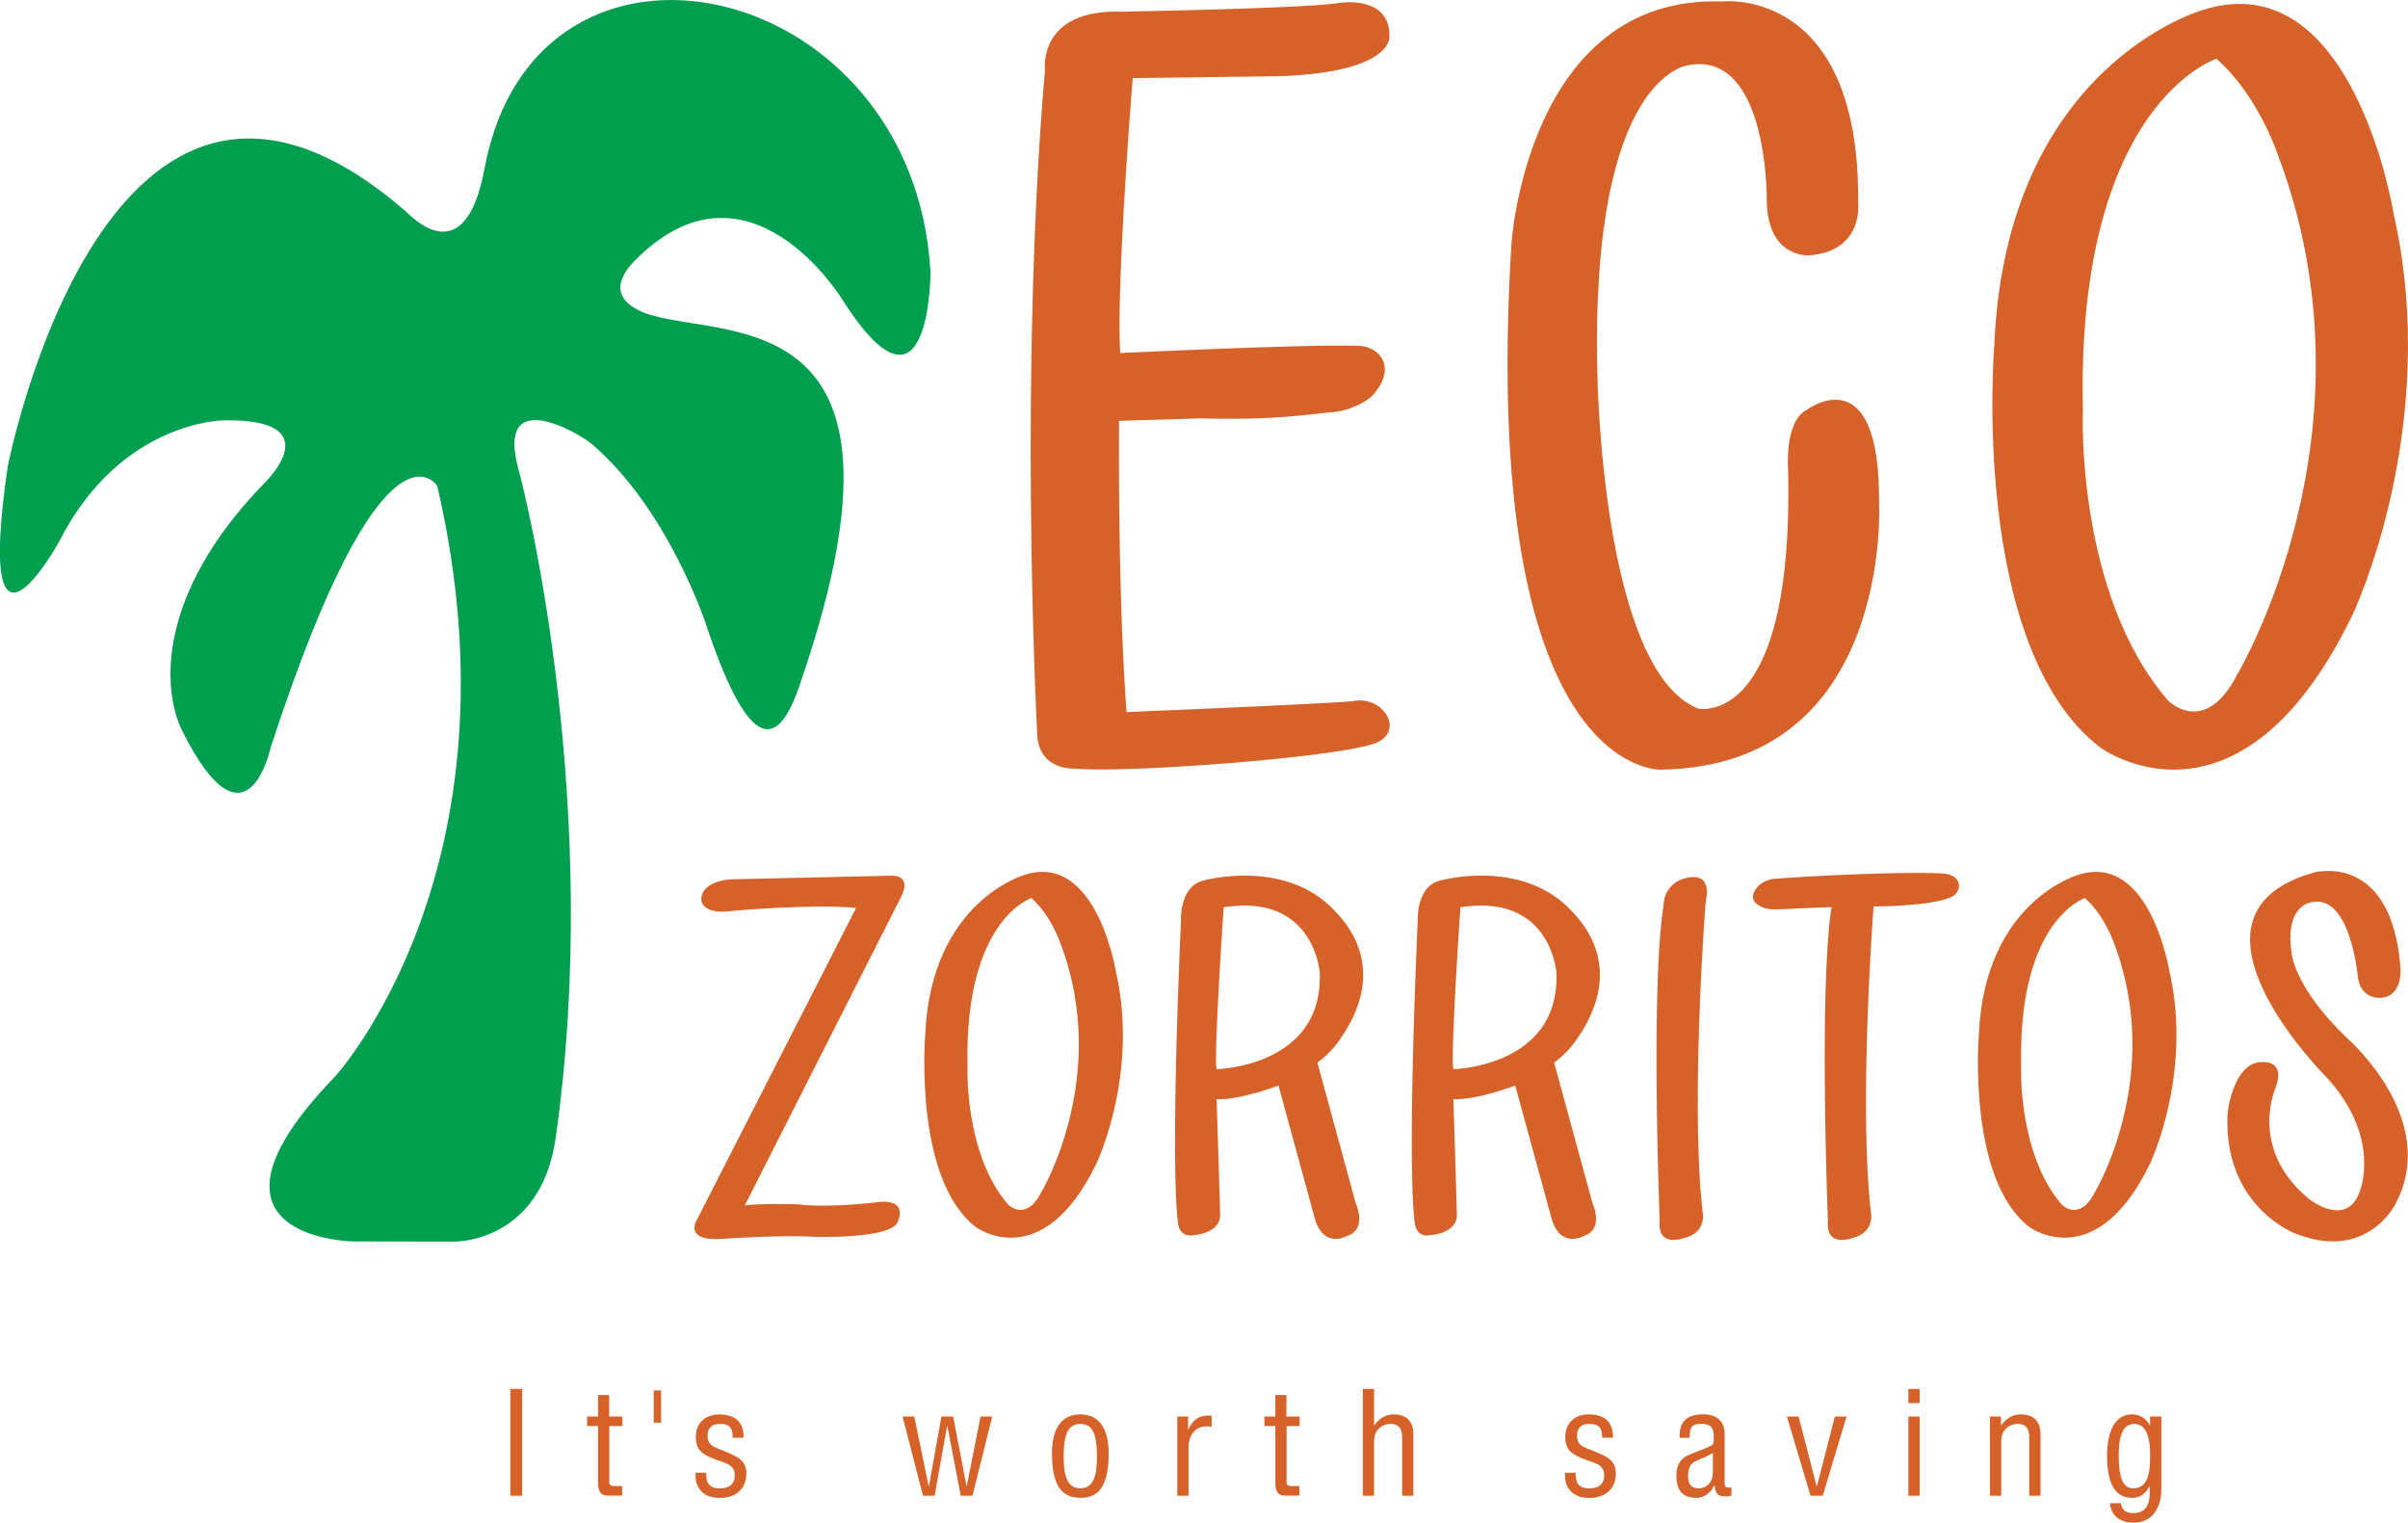
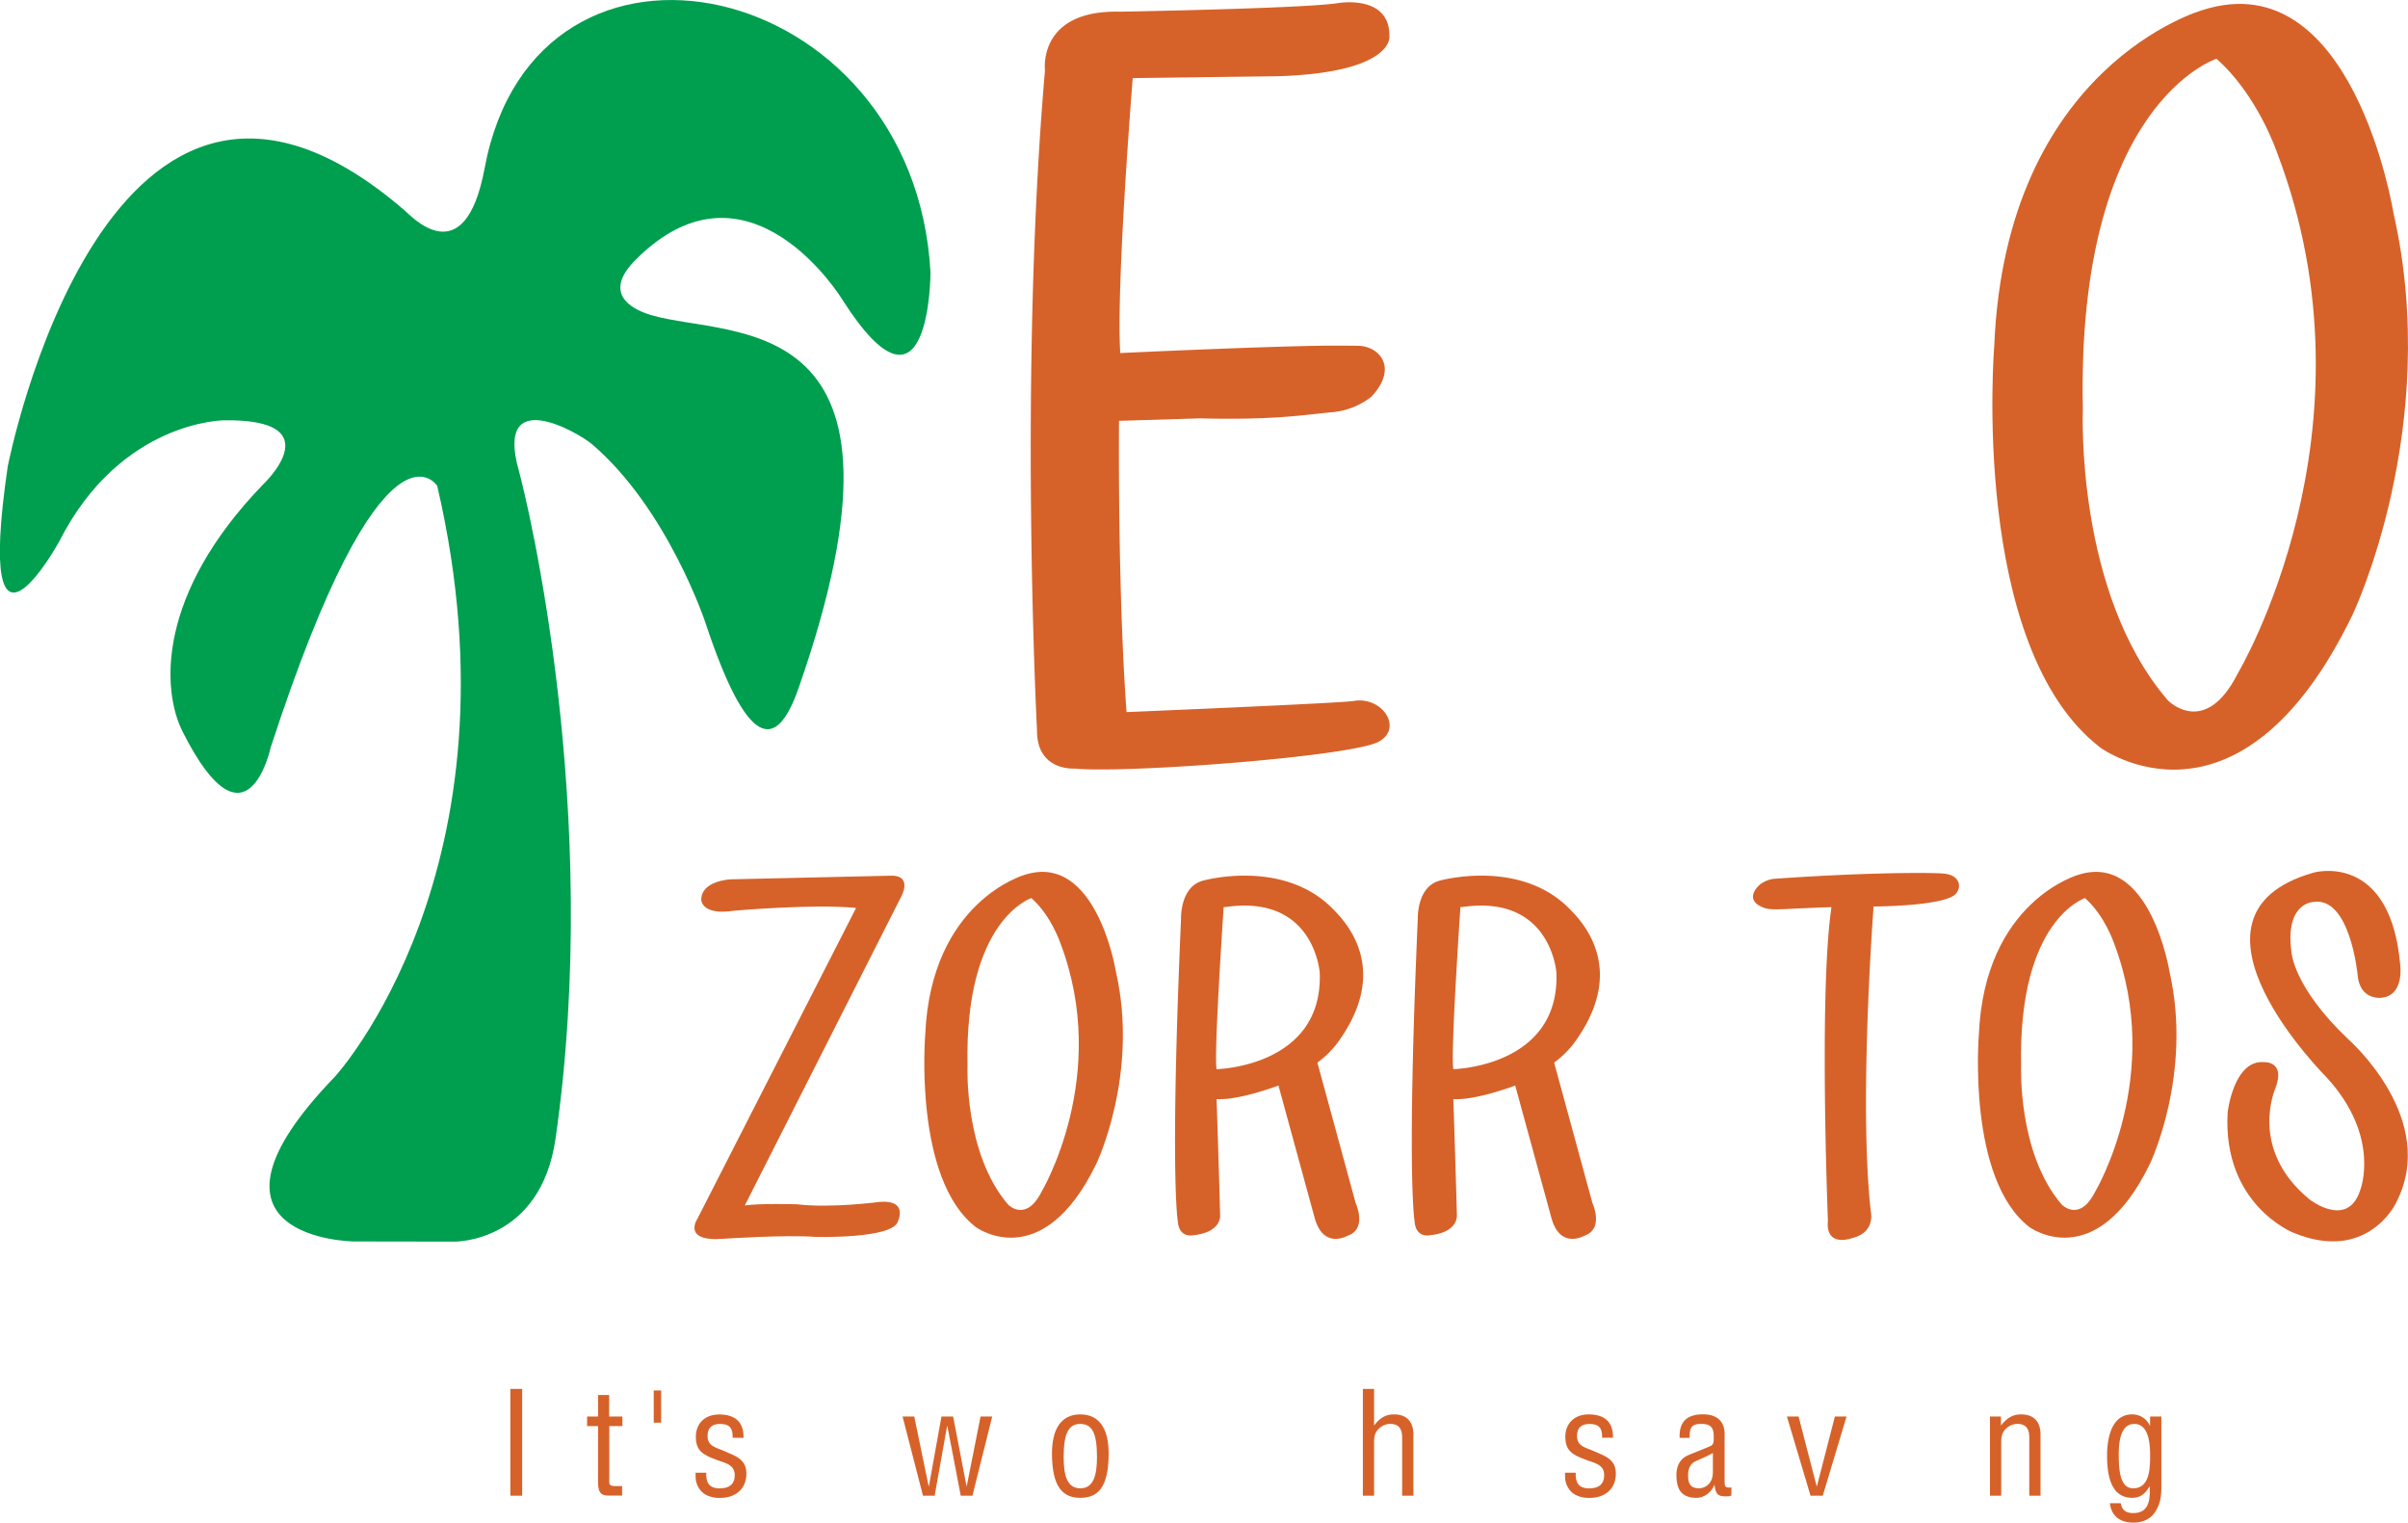
<svg xmlns="http://www.w3.org/2000/svg" viewBox="0 0 1200.58 759.06">
  <defs>
    <style>.cls-1{fill:#009e4f;}.cls-2{fill:#d6622a;}</style>
  </defs>
  <title>Eco-Zorritos-EN1</title>
  <g id="Capa_2" data-name="Capa 2">
    <g id="Layer_1" data-name="Layer 1">
      <path class="cls-1" d="M167.09,536.63S262.3,432.71,218,242.24c0,0-26.71-42.55-83.11,130.6,0,0-11.87,55.41-43.84-8.09-10.61-21.08-12.7-68.55,40-123.11,0,0,35.22-32.87-19.28-32.11,0,0-51.62,0-82.23,60.39,0,0-42.41,77.26-25.7-37.27,0,0,49.64-255.83,198-127.66,3.19,2.75,29.88,32,39.78-21.11C267.25-53.61,455.74-12,463.93,135.71c0,0,0,82.78-44.05,13.52,0,0-46.51-76.19-102.91-19.79-15.9,15.9-4,24.24,7.92,27.71,40.62,11.78,140-5,73.22,186-11.28,32.27-25.73,29.69-46.5-33,0,0-18.8-56.51-56.4-88.67-7.1-6.07-48.48-29.76-36.61,12.86C263,250.09,300.37,404.79,277,567.55c-7.48,52-50.31,51.42-50.31,51.42l-50.36-.08S88.41,617.91,167.09,536.63Z" />
      <path class="cls-2" d="M1193.37,106.33S1173.31-19,1098.23,5c0,0-98.12,27.32-103.93,167.29,0,0-12.42,150.16,52.88,200.4,0,0,69.09,50.93,125.86-66.42C1173,306.24,1217.59,213.11,1193.37,106.33Zm-77.67,229.4c-16.39,32.48-34.85,13.4-34.85,13.4-46.3-53.77-42.38-144.9-42.38-144.9-3.35-152.67,66.62-174.93,66.62-174.93,20.59,18.1,30.23,46.86,30.23,46.86C1188.15,214.75,1115.7,335.73,1115.7,335.73Z" />
      <path class="cls-2" d="M1081.7,484.52s-9.58-59.85-45.45-48.42c0,0-46.88,13-49.65,79.92,0,0-5.94,71.74,25.26,95.74,0,0,33,24.33,60.13-31.73C1072,580,1093.27,535.53,1081.7,484.52Zm-37.11,109.59c-7.82,15.52-16.64,6.41-16.64,6.41-22.12-25.69-20.25-69.23-20.25-69.23-1.6-72.93,31.83-83.57,31.83-83.57,9.83,8.65,14.44,22.39,14.44,22.39C1079.21,536.32,1044.59,594.11,1044.59,594.11Z" />
      <path class="cls-2" d="M556.4,484.52s-9.59-59.85-45.46-48.42c0,0-46.87,13-49.65,79.92,0,0-5.93,71.74,25.27,95.74,0,0,33,24.33,60.12-31.73C546.68,580,568,535.53,556.4,484.52ZM519.29,594.11c-7.83,15.52-16.65,6.41-16.65,6.41-22.12-25.69-20.25-69.23-20.25-69.23-1.59-72.93,31.83-83.57,31.83-83.57,9.84,8.65,14.44,22.39,14.44,22.39C553.9,536.32,519.29,594.11,519.29,594.11Z" />
      <path class="cls-2" d="M521,35.19S517.08,4.83,558.4,5.83c0,0,91.8-1.59,108.89-4.31,0,0,26-4.46,25.43,16.84,0,0,.95,9-19.17,14.88-8.07,2.35-19.53,4.2-35.79,4.75l-73,.95S556.38,142.4,558.55,176c0,0,71.17-3.38,104.28-3.7,1.28,0,14,0,15.19.12,10.21.72,18.9,11.25,5.75,25.35a37,37,0,0,1-18.84,7.65c-14.47,1.32-29.5,4.11-66.61,3.14l-40.4,1.24s-.78,83.51,3.76,145.19c0,0,107-4.45,113.4-5.55,14-2.41,24.75,13.59,12.25,20.34-13.73,7.42-126.43,15.89-151.59,13.36,0,0-19,1.42-18.71-19.31C517,363.83,507.85,186.9,521,35.19Z" />
-       <path class="cls-2" d="M753.55,121.67S761.34-2.58,858.67.73c0,0,68.83-7.95,67.75,100.34,0,0,3.06,24.13-24.34,26.21,0,0-21.7,1.92-21.22-29.33,0,0,.14-72.46-38.69-65.52,0,0-49.36,3.66-45.76,153.63,0,0,2,147.63,50.13,167.14,0,0,47.8,10.89,45-118.47,0,0-2.17-24.7,9.32-30.44,0,0,36.6-27.59,36,46.41,0,0,7.08,131.25-108.87,133C828,383.66,737.43,387.3,753.55,121.67Z" />
      <path class="cls-2" d="M364.41,438.36s-14.83.55-14.78,10.26c0,0,.12,7.89,16.28,5.4,0,0,39.9-3.53,60.91-1.38l-79,154.73s-8.25,11.86,12.91,10.18c0,0,31.08-2.09,45.83-.93,0,0,38.73,1.07,41.12-7.76,0,0,5.32-10.81-9-9.7,0,0-24.35,3.27-41.23,1.2,0,0-19.32-.52-26.1.58l77.87-153.75s6.55-11.32-5.92-10.62Z" />
      <path class="cls-2" d="M656.83,529.74a50.4,50.4,0,0,0,9.42-9.06c28.08-37.54,4.34-61.57-2.23-68.09C639.2,427.94,599.84,439,599.84,439c-11.57,3-11,19-11,19-5.6,128.67-1.61,150.77-1.61,150.77.57,8.49,7.33,7.07,7.33,7.07,15-1.42,13.76-10.33,13.76-10.33-.25-12-1.75-57.58-1.75-57.58,11.26.68,30.85-6.76,30.85-6.76l18.08,66.12c4.37,15.67,16.26,8.81,16.26,8.81,10.19-3.4,4.16-16.3,4.16-16.3ZM606.58,533c-1.49-7.06,3.52-80.81,3.52-80.81H611c44.41-6.53,47,32.8,47,32.8C659.68,531.89,606.58,533,606.58,533Z" />
      <path class="cls-2" d="M774.86,529.74a50.1,50.1,0,0,0,9.42-9.06c28.08-37.54,4.34-61.57-2.23-68.09C757.23,427.94,717.88,439,717.88,439c-11.57,3-11,19-11,19-5.6,128.67-1.6,150.77-1.6,150.77.56,8.49,7.33,7.07,7.33,7.07,15-1.42,13.75-10.33,13.75-10.33-.25-12-1.74-57.58-1.74-57.58,11.25.68,30.84-6.76,30.84-6.76l18.08,66.12c4.37,15.67,16.26,8.81,16.26,8.81,10.19-3.4,4.17-16.3,4.17-16.3ZM724.62,533c-1.5-7.06,3.52-80.81,3.52-80.81H729c44.41-6.53,47,32.8,47,32.8C777.71,531.89,724.62,533,724.62,533Z" />
-       <path class="cls-2" d="M829.46,451a13.73,13.73,0,0,1,10.83-13.17s13.8-4.65,10.13,11.69c0,0-7.74,99.52-1.54,154.52,0,0,2.51,10.43-9.39,13.21,0,0-13.3,5-12-8.73C827.51,608.52,822.84,492.48,829.46,451Z" />
      <path class="cls-2" d="M968.42,435.44c-9.15-.6-43-.28-84.19,2.69a14.29,14.29,0,0,0-6.63,2.73c-1.79,1.43-6.92,7-.35,10.67,3.75,2.09,6.31,1.83,12.33,1.7,0,0,11-.59,23.56-1-6.34,42.49-1.77,156.27-1.77,156.27-1.32,13.74,12,8.73,12,8.73,11.91-2.78,9.39-13.21,9.39-13.21-5.63-50,.24-136.67,1.37-152.12,3.22,0,36-.39,41.07-6.39C978.16,442,977.27,436,968.42,435.44Z" />
      <path class="cls-2" d="M1153.39,435.06c5.37-1.53,38.52-6.69,43.27,45.46,0,0,2.42,15.51-9.13,16.88,0,0-11,1.63-12.07-11.44,0,0-3.76-39.4-22.2-36.29,0,0-14.18.36-10.77,25.05,0,0,.84,17.31,28.3,43.35,0,0,46,40.16,23.5,82.19,0,0-14.38,29.44-50.94,14.24,0,0-35.36-14-32.69-60,0,0,3-26.34,18.2-25,0,0,10.72-.61,5.72,12.72,0,0-13.94,30.49,17,55.78,0,0,18.92,14.77,25.19-4.72,0,0,10.45-26.24-16.5-55.89C1160.3,537.38,1078.58,456.37,1153.39,435.06Z" />
      <path class="cls-2" d="M254.44,745.64V692.39h5.9v53.25Z" />
      <path class="cls-2" d="M303.72,706.16h6.6v4.76h-6.53v26.91c0,1.35-.5,3,2.62,3h3.77v4.76H304c-3.34.07-5.82-.5-5.82-6.46V710.92h-5.47v-4.76h5.47V695.44h5.54Z" />
      <path class="cls-2" d="M325.94,693.17h3.69v16.05h-3.69Z" />
      <path class="cls-2" d="M365.27,716.74c.21-4.68-1.49-6.88-6.25-6.88-4,0-6.24,1.84-6.24,6,0,5.11,4.19,5.75,8,7.38,5.68,2.56,11.36,4,11.36,11.36,0,7.53-5.26,12.22-13.35,12.14-3.48.08-7.74-1.13-9.8-4.11-2.34-3.13-2.2-5.75-2.2-8.45h5.33c-.22,4.83,1.42,7.81,6.67,7.81,4.54,0,7.53-1.85,7.53-6.68,0-5.61-5.68-6.1-9.73-7.81-6.11-2.27-9.66-4.33-9.66-11.21s4.76-11.15,11.58-11.15c7.81,0,12.35,3.55,12.21,11.64Z" />
      <path class="cls-2" d="M481.89,740.88H482l6.88-34.72h5.82l-9.86,39.48h-5.83l-6.67-34.72h-.14L466,745.64h-5.82L450,706.16h5.83L463,740.88h.14l6.25-34.72h5.82Z" />
      <path class="cls-2" d="M538.62,746.7c-8.52,0-14.13-5.11-14.13-22.15,0-11.92,4.41-19.45,14.13-19.45s14.13,7.53,14.13,19.45C552.75,741.66,547.28,746.7,538.62,746.7Zm0-36.84c-5.75,0-8.3,4.54-8.3,16.47,0,9.3,1.77,15.62,8.3,15.62s8.31-6.32,8.31-15.62C546.93,714.4,544.51,709.86,538.62,709.86Z" />
-       <path class="cls-2" d="M592.37,712.63h.14c2.34-5.19,5.68-7.39,11.57-6.89v5.54c-7.24-1.28-11.5,3.26-11.5,10.43v23.93H587V706.16h5.4Z" />
-       <path class="cls-2" d="M641.36,706.16H648v4.76h-6.53v26.91c0,1.35-.5,3,2.63,3h3.76v4.76h-6.18c-3.33.07-5.82-.5-5.82-6.46V710.92h-5.47v-4.76h5.47V695.44h5.54Z" />
      <path class="cls-2" d="M685.09,745.64h-5.6V692.39h5.6v18.1h.15c2.55-3.4,5.46-5.39,9.72-5.39,5.9,0,9.73,3.12,9.73,10.08v30.46h-5.61v-28.9c0-4.11-1.35-6.88-5.89-6.88a8,8,0,0,0-5.54,2.2c-2.27,2.06-2.56,4.33-2.56,7.17Z" />
      <path class="cls-2" d="M798.76,716.74c.22-4.68-1.49-6.88-6.24-6.88-4,0-6.25,1.84-6.25,6,0,5.11,4.19,5.75,8,7.38,5.68,2.56,11.36,4,11.36,11.36,0,7.53-5.25,12.22-13.35,12.14-3.47.08-7.73-1.13-9.79-4.11-2.35-3.13-2.2-5.75-2.2-8.45h5.32c-.21,4.83,1.42,7.81,6.67,7.81,4.55,0,7.53-1.85,7.53-6.68,0-5.61-5.68-6.1-9.73-7.81-6.1-2.27-9.65-4.33-9.65-11.21S785.2,705.1,792,705.1c7.81,0,12.35,3.55,12.21,11.64Z" />
      <path class="cls-2" d="M863.23,745.64a8.65,8.65,0,0,0-1.28.28c-4.75.22-6.53-.21-7.1-5.6h-.14c-1.35,3.47-5,6.38-8.73,6.38-7.88,0-10.15-4.4-10.15-11.57,0-1.49.21-7.17,5.68-9.58,3.19-1.42,11.14-4.4,11.85-5,1.21-.93,1.07-2.49,1.07-4.55,0-4.47-1.71-6.17-6.25-6.17-5.11,0-5.82,2.34-5.75,6.95h-5c-.29-8.16,3.76-11.71,11.71-11.71,11.72,0,10.72,9.8,10.72,10.72v22.65c0,1-.14,2.41,1,3a7,7,0,0,0,2.41.07ZM854,724.34c-2.77,1.63-5.89,2.84-8.87,4.26-2.63,1.21-3.48,4.12-3.48,6.82,0,4,1,6.53,5.54,6.53,2.13,0,6.81-1.63,6.81-8Z" />
      <path class="cls-2" d="M890.92,706.16h5.82l9,34.72h.14l8.95-34.72h5.82l-11.86,39.48h-6.1Z" />
-       <path class="cls-2" d="M951.48,699.49v-7.1h5.61v7.1Zm0,46.15V706.16h5.61v39.48Z" />
      <path class="cls-2" d="M997.63,710.49h.14c2.7-3.4,5.61-5.39,9.87-5.39,5.9,0,9.73,3.12,9.73,10.08v30.46h-5.61v-28.9c0-4.11-1.35-6.88-5.89-6.88a8,8,0,0,0-5.54,2.2c-2.27,2.06-2.56,4.33-2.56,7.17v26.41h-5.61V706.16h5.47Z" />
      <path class="cls-2" d="M1072,706.16h5.61v34.72c0,4.83-.36,8.52-3,12.71-2.49,3.91-6.54,5.47-10.87,5.47-6.32,0-11-2.91-11.78-9.66h5.46c.5,3.55,2.77,4.9,6.18,4.9,9.09,0,8.17-8.94,8.24-13.27h-.15c-2.34,4-4.89,5.67-8.52,5.67-7.45,0-12.63-5.18-12.63-21.08,0-8.31,2.06-20.52,12.49-20.52a9.57,9.57,0,0,1,8.81,5.54h.14Zm-15.62,19.74c0,9.66,1.63,16.05,7.17,16.05,8.52,0,8.45-10.58,8.45-16.9,0-7.81-1.63-15.19-7.88-15.19C1056.63,709.86,1056.35,720.58,1056.35,725.9Z" />
    </g>
  </g>
</svg>